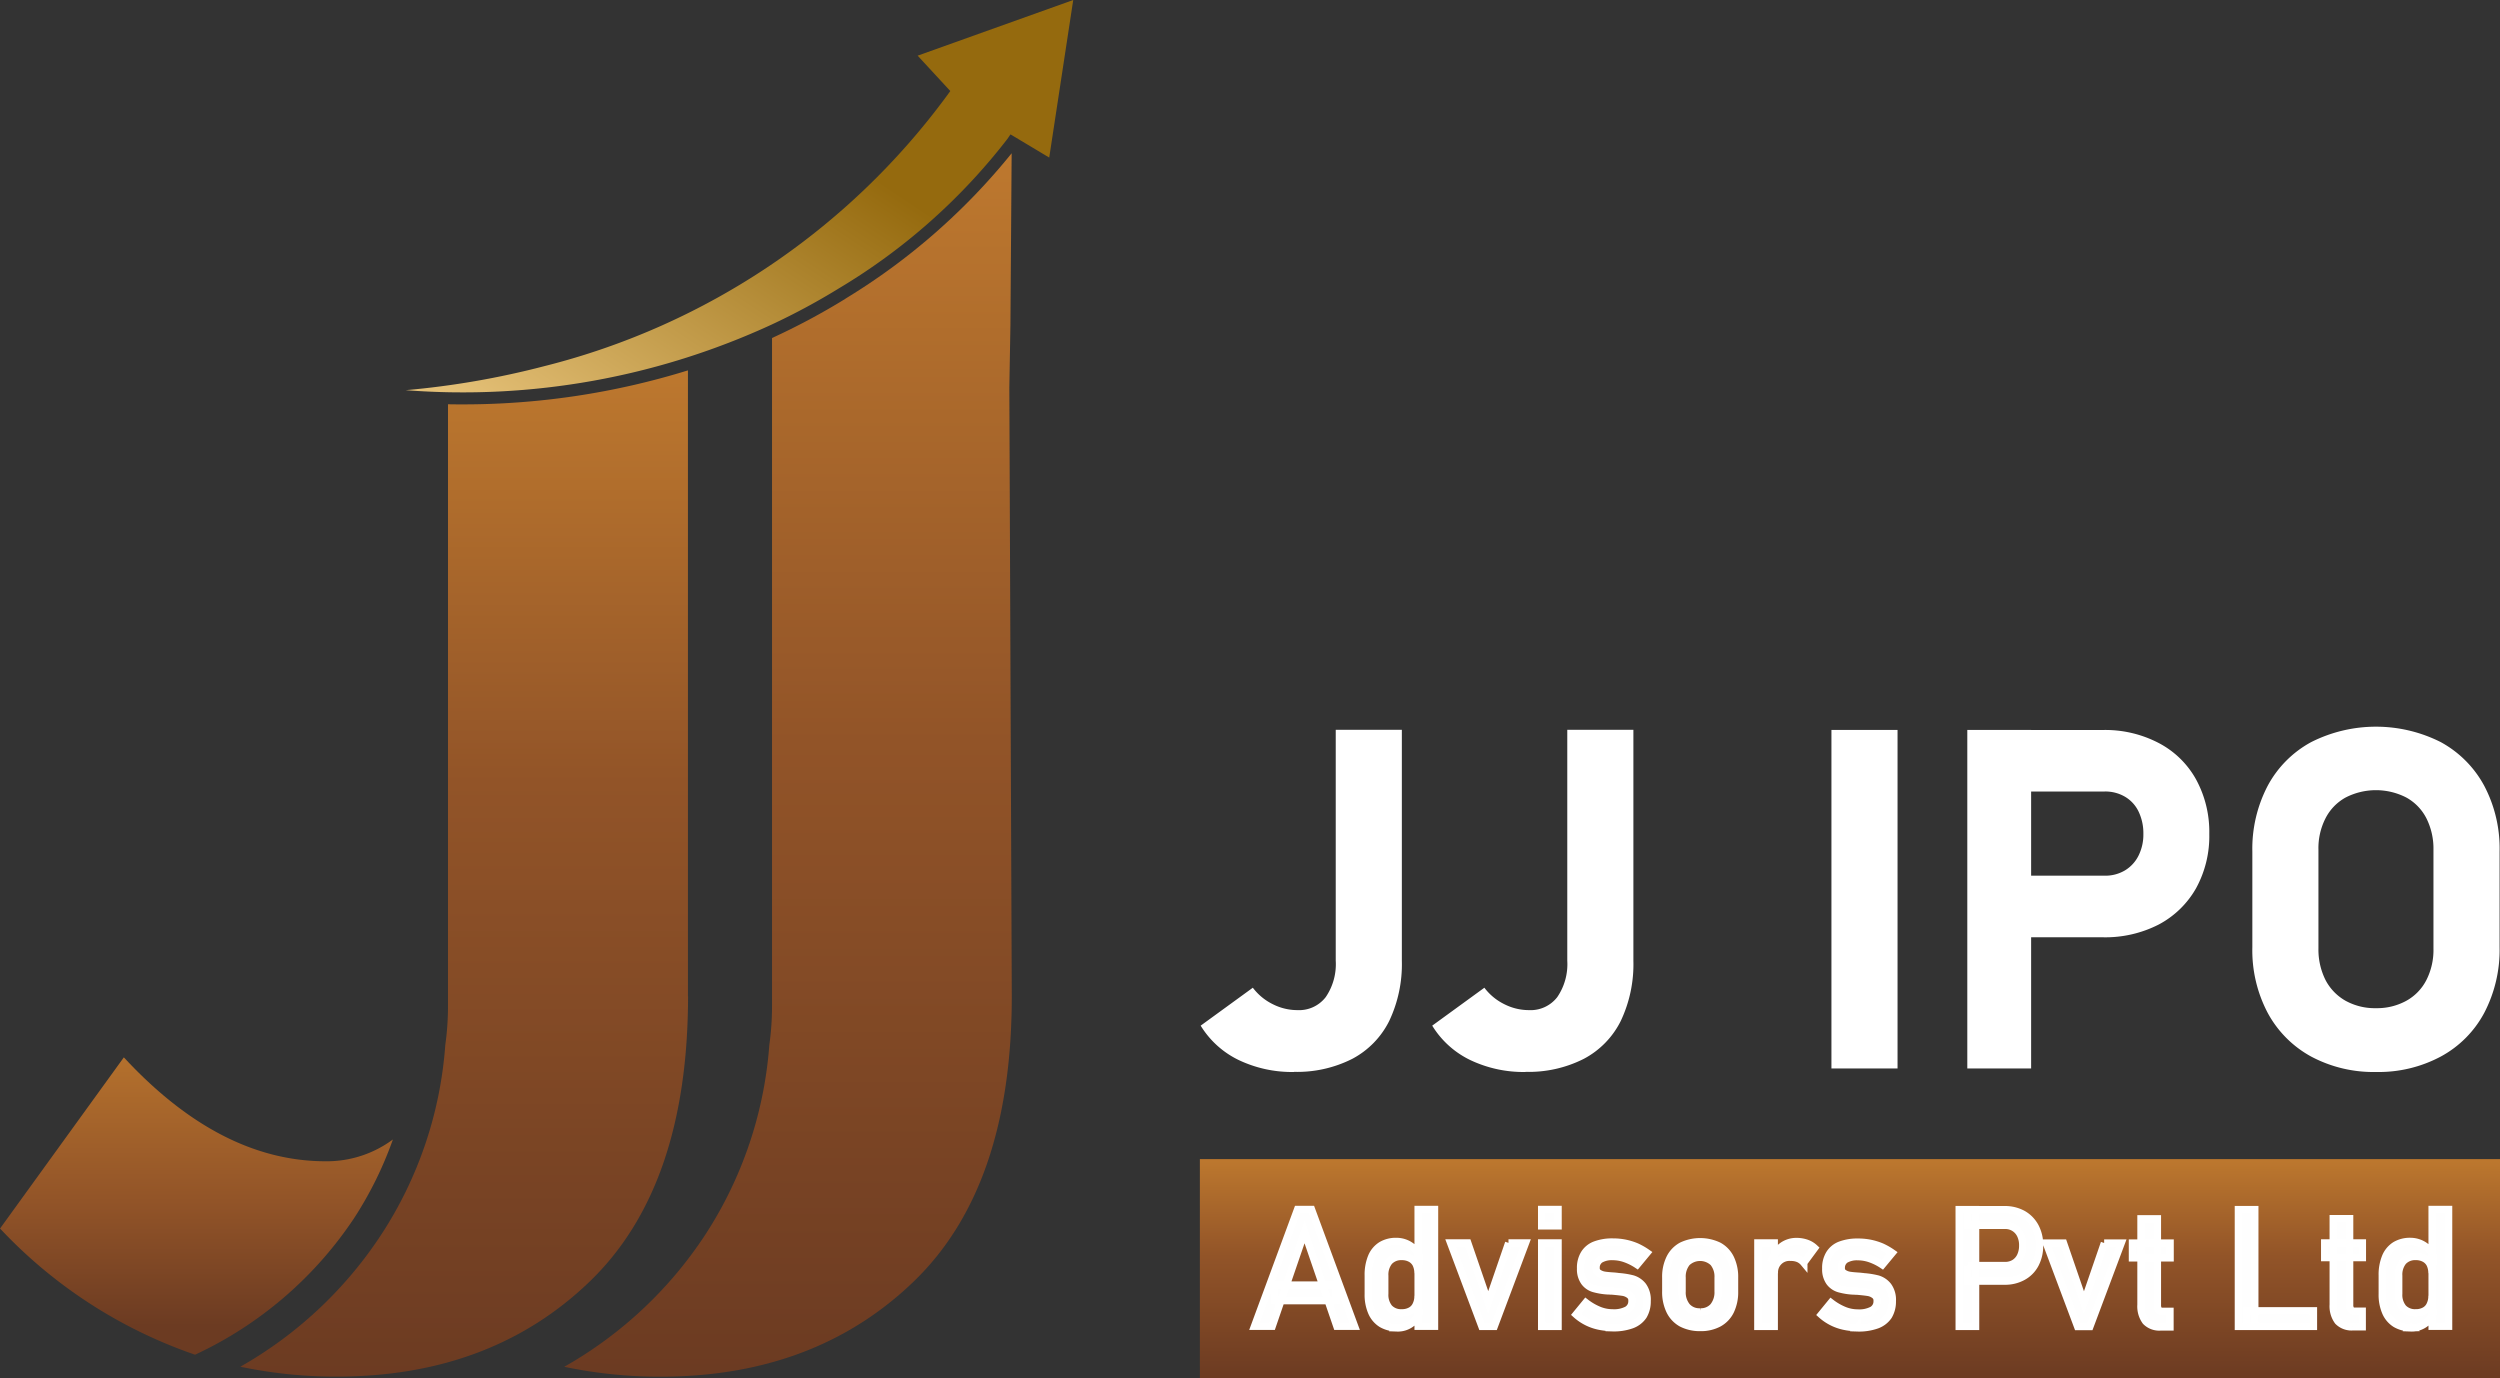
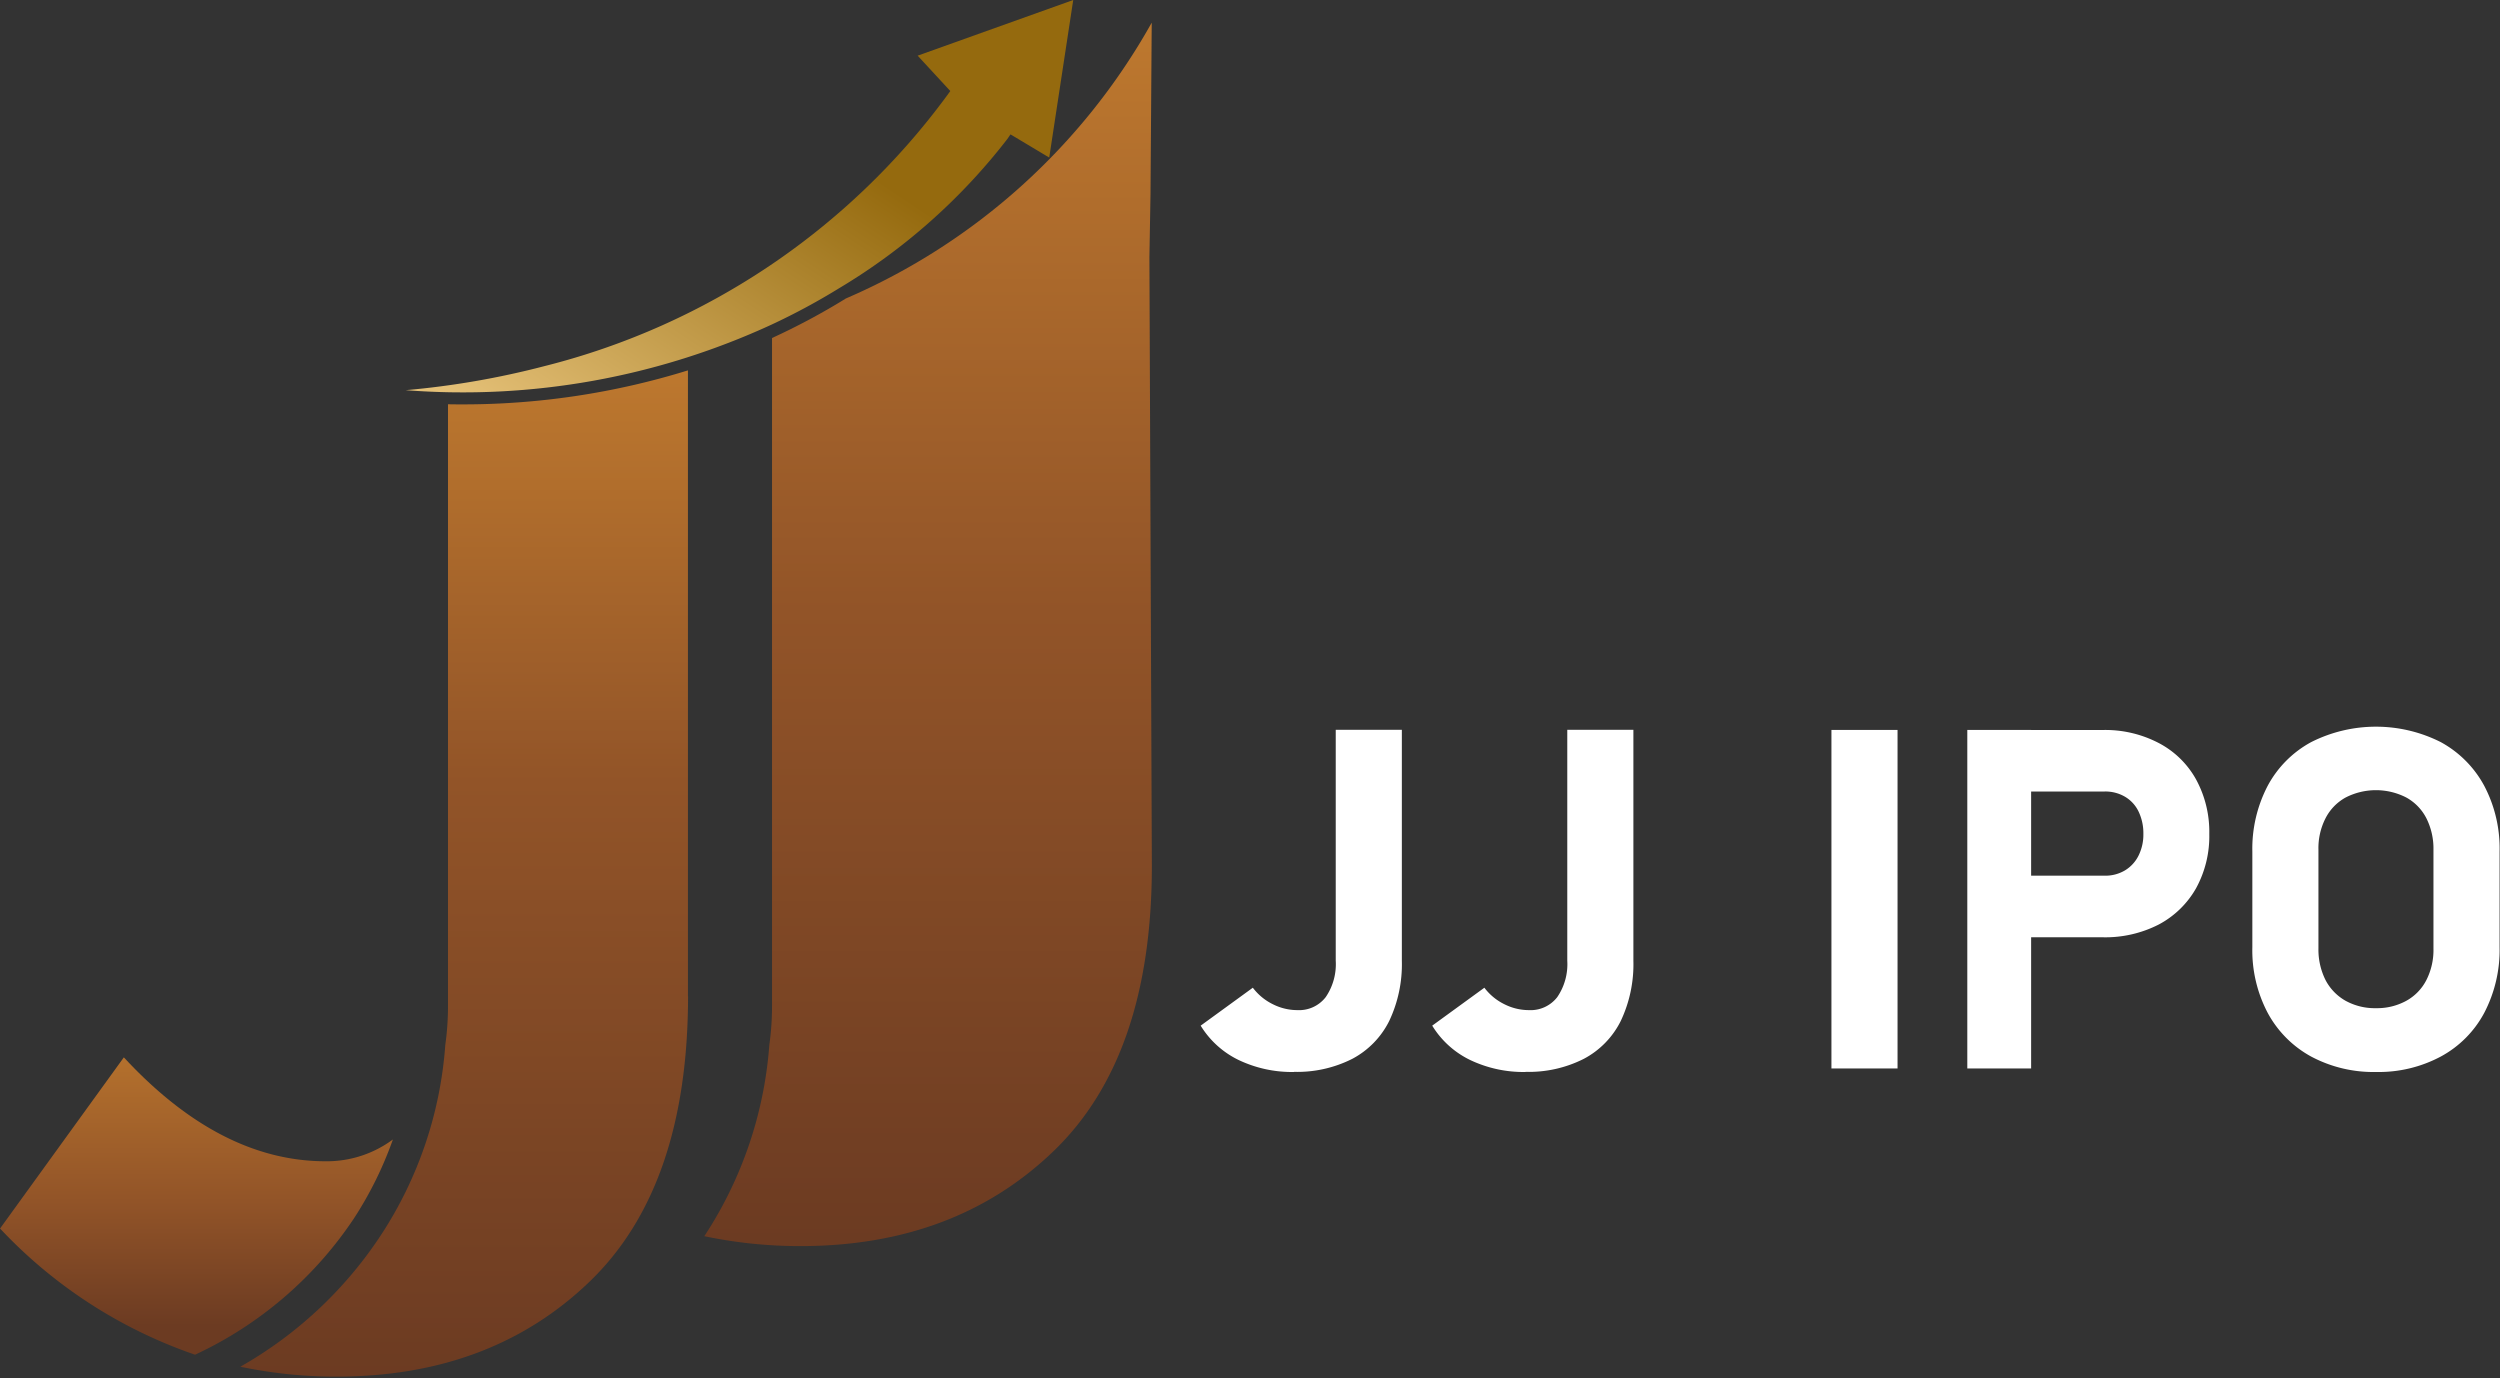
<svg xmlns="http://www.w3.org/2000/svg" id="Group_2854" data-name="Group 2854" width="170.163" height="93.805" viewBox="0 0 170.163 93.805">
  <rect x="0" y="0" width="170.163" height="93.805" fill="#333333" stroke="none" />
  <defs>
    <linearGradient id="linear-gradient" x1="0.5" x2="0.5" y2="1" gradientUnits="objectBoundingBox">
      <stop offset="0" stop-color="#bd782e" />
      <stop offset="0.444" stop-color="#925428" />
      <stop offset="1" stop-color="#6c3b22" />
    </linearGradient>
    <linearGradient id="linear-gradient-2" x1="0.5" y1="0.903" x2="0.5" y2="-0.128" gradientUnits="objectBoundingBox">
      <stop offset="0" stop-color="#6c3b22" />
      <stop offset="0.406" stop-color="#925428" />
      <stop offset="1" stop-color="#bd782e" />
    </linearGradient>
    <linearGradient id="linear-gradient-3" x1="0.5" x2="0.5" y2="1" gradientUnits="objectBoundingBox">
      <stop offset="0" stop-color="#bd782e" />
      <stop offset="0.41" stop-color="#925428" />
      <stop offset="1" stop-color="#6c3b22" />
    </linearGradient>
    <linearGradient id="linear-gradient-4" x1="0.5" x2="0.5" y2="1" gradientUnits="objectBoundingBox">
      <stop offset="0" stop-color="#bd782e" />
      <stop offset="0.481" stop-color="#925428" />
      <stop offset="1" stop-color="#6c3b22" />
    </linearGradient>
    <linearGradient id="linear-gradient-5" x1="0.698" y1="0.447" x2="0.069" y2="1" gradientUnits="objectBoundingBox">
      <stop offset="0" stop-color="#956a0e" />
      <stop offset="1" stop-color="#e4c077" />
    </linearGradient>
  </defs>
-   <path id="Path_8442" data-name="Path 8442" d="M251.594,257.929h88.493V243.019H251.594Z" transform="translate(-169.924 -164.124)" fill="url(#linear-gradient)" />
  <path id="Path_8443" data-name="Path 8443" d="M258.117,175.851a8.442,8.442,0,0,1-3.781-.821,6.189,6.189,0,0,1-2.573-2.333l3.55-2.582a3.8,3.8,0,0,0,1.365,1.125,3.7,3.7,0,0,0,1.669.4,2.288,2.288,0,0,0,1.927-.885,3.97,3.97,0,0,0,.682-2.481V152.559h4.5v15.722a9,9,0,0,1-.858,4.094,5.872,5.872,0,0,1-2.517,2.582,8.3,8.3,0,0,1-3.974.885Zm15.759,0a8.445,8.445,0,0,1-3.781-.821,6.186,6.186,0,0,1-2.572-2.333l3.55-2.582a3.8,3.8,0,0,0,1.365,1.125,3.7,3.7,0,0,0,1.668.4,2.29,2.29,0,0,0,1.928-.885,3.975,3.975,0,0,0,.682-2.481V152.559h4.5v15.722a9,9,0,0,1-.858,4.094,5.869,5.869,0,0,1-2.518,2.582,8.294,8.294,0,0,1-3.974.885Zm25.32-.24h-4.5V152.568h4.5Zm6.731-13.121H313.3a2.608,2.608,0,0,0,1.374-.36,2.433,2.433,0,0,0,.922-1,3.218,3.218,0,0,0,.332-1.485h0a3.4,3.4,0,0,0-.323-1.512,2.346,2.346,0,0,0-.922-1.014,2.636,2.636,0,0,0-1.393-.359h-7.367v-4.187h7.257a7.849,7.849,0,0,1,3.79.885,6.166,6.166,0,0,1,2.545,2.48,7.459,7.459,0,0,1,.9,3.707h0a7.374,7.374,0,0,1-.9,3.7,6.314,6.314,0,0,1-2.545,2.471,7.98,7.98,0,0,1-3.79.867h-7.257V162.49Zm-1.983-9.922h4.344v23.043h-4.344Zm27.82,23.283a9.012,9.012,0,0,1-4.417-1.051,7.368,7.368,0,0,1-2.96-2.978,9.132,9.132,0,0,1-1.042-4.454v-6.528a9.252,9.252,0,0,1,1.042-4.463,7.306,7.306,0,0,1,2.96-2.978,9.786,9.786,0,0,1,8.825,0,7.362,7.362,0,0,1,2.96,2.978,9.141,9.141,0,0,1,1.042,4.463v6.528a9.24,9.24,0,0,1-1.042,4.454,7.255,7.255,0,0,1-2.96,2.978A8.977,8.977,0,0,1,331.765,175.851Zm0-4.343a4.146,4.146,0,0,0,2.056-.5,3.354,3.354,0,0,0,1.374-1.42,4.509,4.509,0,0,0,.479-2.13v-6.75a4.588,4.588,0,0,0-.479-2.121,3.352,3.352,0,0,0-1.374-1.42,4.516,4.516,0,0,0-4.122,0,3.346,3.346,0,0,0-1.374,1.42,4.464,4.464,0,0,0-.48,2.121v6.75a4.641,4.641,0,0,0,.48,2.13,3.453,3.453,0,0,0,1.374,1.42A4.132,4.132,0,0,0,331.765,171.508Z" transform="translate(-170.039 -102.886)" fill="#fff" />
-   <path id="Path_8444" data-name="Path 8444" d="M265.955,253.586h.95l2.932,7.948h-1.208l-2.2-6.417-2.2,6.417h-1.208l2.932-7.948Zm-1.577,5.145h4.186v1.06h-4.186Zm9.783-5.145h1.116v7.948h-1.116Zm-1.429,8.05a2.01,2.01,0,0,1-1.061-.268,1.734,1.734,0,0,1-.673-.793,3,3,0,0,1-.23-1.245v-1.254a3.206,3.206,0,0,1,.221-1.254,1.7,1.7,0,0,1,.655-.793,1.93,1.93,0,0,1,1.033-.267,1.7,1.7,0,0,1,.922.267,1.937,1.937,0,0,1,.674.738l-.12,1.162a1.418,1.418,0,0,0-.129-.618.9.9,0,0,0-.378-.387,1.228,1.228,0,0,0-.6-.139,1.108,1.108,0,0,0-.857.341,1.417,1.417,0,0,0-.3.968v1.236a1.392,1.392,0,0,0,.3.959,1.1,1.1,0,0,0,.857.332,1.2,1.2,0,0,0,.6-.138.855.855,0,0,0,.378-.406,1.339,1.339,0,0,0,.129-.627l.074,1.2a1.593,1.593,0,0,1-.554.71,1.528,1.528,0,0,1-.95.286Zm7.579-5.773h1.162l-2.13,5.68H278.5l-2.13-5.68h1.171l1.392,4.048,1.392-4.048Zm2.259-2.277h1.116V254.7H282.57Zm0,2.277h1.116v5.68H282.57Zm4.813,5.754a4.388,4.388,0,0,1-.94-.1,3.371,3.371,0,0,1-1.531-.784h0l.665-.811h0a3.862,3.862,0,0,0,.912.526,2.414,2.414,0,0,0,.895.175,1.914,1.914,0,0,0,1-.2.679.679,0,0,0,.332-.618.445.445,0,0,0-.184-.406.965.965,0,0,0-.452-.184c-.175-.027-.434-.055-.756-.083h-.092c-.037,0-.065-.009-.092-.009h-.093a4.526,4.526,0,0,1-.931-.157,1.229,1.229,0,0,1-.636-.442,1.483,1.483,0,0,1-.259-.922,1.809,1.809,0,0,1,.249-1,1.477,1.477,0,0,1,.729-.6,3.291,3.291,0,0,1,1.217-.2,4.218,4.218,0,0,1,.848.083,4.1,4.1,0,0,1,.766.24,4.585,4.585,0,0,1,.71.406h0l-.673.812h0a3.726,3.726,0,0,0-.839-.415,2.546,2.546,0,0,0-.811-.139,1.553,1.553,0,0,0-.858.194.667.667,0,0,0-.286.581.38.38,0,0,0,.166.341,1.011,1.011,0,0,0,.406.156c.166.028.4.046.7.065.019,0,.046.01.065.01a.215.215,0,0,1,.074.009h.037a.033.033,0,0,1,.027.009,5.448,5.448,0,0,1,1.014.157,1.4,1.4,0,0,1,.7.479,1.593,1.593,0,0,1,.285,1.024,1.9,1.9,0,0,1-.258,1.014,1.63,1.63,0,0,1-.793.609,3.66,3.66,0,0,1-1.327.2Zm5.975,0a2.69,2.69,0,0,1-1.263-.286,1.936,1.936,0,0,1-.8-.848,2.956,2.956,0,0,1-.276-1.337v-.922a2.876,2.876,0,0,1,.276-1.319,1.913,1.913,0,0,1,.8-.839,2.935,2.935,0,0,1,2.526,0,1.91,1.91,0,0,1,.8.839,2.911,2.911,0,0,1,.276,1.319v.94a2.951,2.951,0,0,1-.276,1.328,1.91,1.91,0,0,1-.8.839A2.579,2.579,0,0,1,293.359,261.617Zm0-1.06a1.123,1.123,0,0,0,.9-.369,1.53,1.53,0,0,0,.323-1.024v-.94a1.494,1.494,0,0,0-.323-1.023,1.315,1.315,0,0,0-1.808,0,1.5,1.5,0,0,0-.323,1.023v.94a1.5,1.5,0,0,0,.323,1.024A1.124,1.124,0,0,0,293.359,260.557Zm3.928-4.694H298.4v5.68h-1.116Zm3.126,1.346a1,1,0,0,0-.369-.277,1.289,1.289,0,0,0-.516-.092,1.022,1.022,0,0,0-1.116,1.107l-.111-1.1a2.213,2.213,0,0,1,.673-.793,1.629,1.629,0,0,1,.922-.286,2.071,2.071,0,0,1,.7.111,1.523,1.523,0,0,1,.553.332l-.728.987Zm3.661,4.417a4.383,4.383,0,0,1-.941-.1,3.374,3.374,0,0,1-1.531-.784h0l.664-.811h0a3.884,3.884,0,0,0,.913.526,2.413,2.413,0,0,0,.895.175,1.915,1.915,0,0,0,1-.2.678.678,0,0,0,.331-.617.443.443,0,0,0-.184-.406.95.95,0,0,0-.451-.185c-.176-.028-.434-.056-.756-.083h-.092c-.037,0-.064-.009-.092-.009h-.092a4.51,4.51,0,0,1-.932-.157,1.238,1.238,0,0,1-.637-.443,1.483,1.483,0,0,1-.258-.922,1.812,1.812,0,0,1,.249-1,1.473,1.473,0,0,1,.728-.6,3.285,3.285,0,0,1,1.217-.2,4.211,4.211,0,0,1,.849.083,4.135,4.135,0,0,1,.766.24,4.541,4.541,0,0,1,.71.406h0l-.673.812h0a3.721,3.721,0,0,0-.839-.415,2.543,2.543,0,0,0-.812-.138,1.553,1.553,0,0,0-.857.193.669.669,0,0,0-.286.581.377.377,0,0,0,.166.341,1.008,1.008,0,0,0,.406.157c.166.027.4.046.7.065.018,0,.046.009.064.009a.2.2,0,0,1,.073.009h.037a.035.035,0,0,1,.028.009,5.515,5.515,0,0,1,1.014.157,1.4,1.4,0,0,1,.7.48,1.588,1.588,0,0,1,.286,1.023,1.9,1.9,0,0,1-.258,1.014,1.631,1.631,0,0,1-.793.609,3.656,3.656,0,0,1-1.327.2Zm7.488-4.223h2.545a1.212,1.212,0,0,0,.636-.166,1.131,1.131,0,0,0,.424-.48,1.643,1.643,0,0,0,.148-.719h0a1.59,1.59,0,0,0-.148-.719,1.14,1.14,0,0,0-1.06-.655h-2.545V253.6h2.507a2.526,2.526,0,0,1,1.254.3,2.143,2.143,0,0,1,.839.858,2.6,2.6,0,0,1,.295,1.282h0a2.653,2.653,0,0,1-.295,1.273,2.065,2.065,0,0,1-.839.848,2.5,2.5,0,0,1-1.254.3h-2.507V257.4Zm-.572-3.809h1.116v7.948H310.99Zm9.866,2.278h1.162l-2.13,5.68h-.839l-2.13-5.68h1.171l1.392,4.048,1.392-4.048Zm3.845,5.708a1.282,1.282,0,0,1-1.014-.378,1.722,1.722,0,0,1-.323-1.125v-5.855h1.116v5.864a.536.536,0,0,0,.083.323.284.284,0,0,0,.24.111h.534v1.061H324.7Zm-1.918-5.708h2.563v1.005h-2.563Zm7.211-2.278h1.116v7.948h-1.116Zm.562,6.888H335.1v1.06h-4.546Zm7.23,1.088a1.28,1.28,0,0,1-1.014-.378,1.721,1.721,0,0,1-.323-1.124v-5.856h1.116v5.865a.539.539,0,0,0,.082.323.286.286,0,0,0,.24.111h.535v1.06h-.636Zm-1.918-5.708h2.564v1h-2.564Zm7.312-2.277H344.3v7.948H343.18Zm-1.429,8.05a2.01,2.01,0,0,1-1.061-.268,1.731,1.731,0,0,1-.673-.793,3,3,0,0,1-.23-1.245v-1.254a3.2,3.2,0,0,1,.221-1.254,1.7,1.7,0,0,1,.654-.793,1.932,1.932,0,0,1,1.033-.267,1.709,1.709,0,0,1,.923.267,1.933,1.933,0,0,1,.672.738l-.12,1.162a1.419,1.419,0,0,0-.129-.618.9.9,0,0,0-.379-.387,1.222,1.222,0,0,0-.6-.139,1.109,1.109,0,0,0-.857.341,1.417,1.417,0,0,0-.3.968v1.236a1.391,1.391,0,0,0,.3.959,1.1,1.1,0,0,0,.857.332,1.2,1.2,0,0,0,.6-.138.855.855,0,0,0,.379-.406,1.343,1.343,0,0,0,.129-.627l.074,1.2a1.6,1.6,0,0,1-.553.71,1.529,1.529,0,0,1-.95.286Z" transform="translate(-177.636 -171.262)" fill="#fefefe" stroke="#fff" stroke-width="0.5" />
  <path id="Path_8445" data-name="Path 8445" d="M0,233.331a32.775,32.775,0,0,0,13.278,8.594,26.347,26.347,0,0,0,10.8-9.258h0a25.3,25.3,0,0,0,2.665-5.394h0a7.548,7.548,0,0,1-4.583,1.485h0q-7.179,0-13.73-7.073h0L0,233.34Z" transform="translate(0 -149.716)" fill="url(#linear-gradient-2)" />
  <path id="Path_8446" data-name="Path 8446" d="M80.859,120.23V77.638a51.68,51.68,0,0,1-15.482,2.314h0c-.286,0-.563,0-.849-.009h0v40.9a18.943,18.943,0,0,1-.184,2.711h0a27.14,27.14,0,0,1-4.426,13.011h0a27.954,27.954,0,0,1-9.525,8.889h0a31.689,31.689,0,0,0,6.538.674q10.512,0,17.224-6.455h0q6.709-6.446,6.713-19.456Z" transform="translate(-34.035 -52.428)" fill="url(#linear-gradient-3)" />
-   <path id="Path_8447" data-name="Path 8447" d="M137.455,42.006a46.154,46.154,0,0,1-5,2.674h0V90.093a18.991,18.991,0,0,1-.184,2.711h0a27.34,27.34,0,0,1-4.426,13.011h0a27.9,27.9,0,0,1-9.534,8.889h0a31.687,31.687,0,0,0,6.538.674h0q10.512,0,17.225-6.455h0q6.708-6.446,6.7-19.456l-.166-41.411.074-4.251.083-11.7A43.614,43.614,0,0,1,137.455,42h0Z" transform="translate(-79.907 -21.673)" fill="url(#linear-gradient-4)" />
+   <path id="Path_8447" data-name="Path 8447" d="M137.455,42.006a46.154,46.154,0,0,1-5,2.674h0V90.093a18.991,18.991,0,0,1-.184,2.711h0a27.34,27.34,0,0,1-4.426,13.011h0h0a31.687,31.687,0,0,0,6.538.674h0q10.512,0,17.225-6.455h0q6.708-6.446,6.7-19.456l-.166-41.411.074-4.251.083-11.7A43.614,43.614,0,0,1,137.455,42h0Z" transform="translate(-79.907 -21.673)" fill="url(#linear-gradient-4)" />
  <path id="Path_8448" data-name="Path 8448" d="M130.508-.016,128.876,10.7,126.35,9.187l-.111-.065-.221.323a41.129,41.129,0,0,1-11.434,10.143,44.99,44.99,0,0,1-4.565,2.462,50.163,50.163,0,0,1-24.942,4.482A57.219,57.219,0,0,0,94.5,24.9,48.748,48.748,0,0,0,121.942,6.448l.2-.277-2.222-2.407,10.595-3.79Z" transform="translate(-57.46 0.025)" fill="url(#linear-gradient-5)" />
</svg>